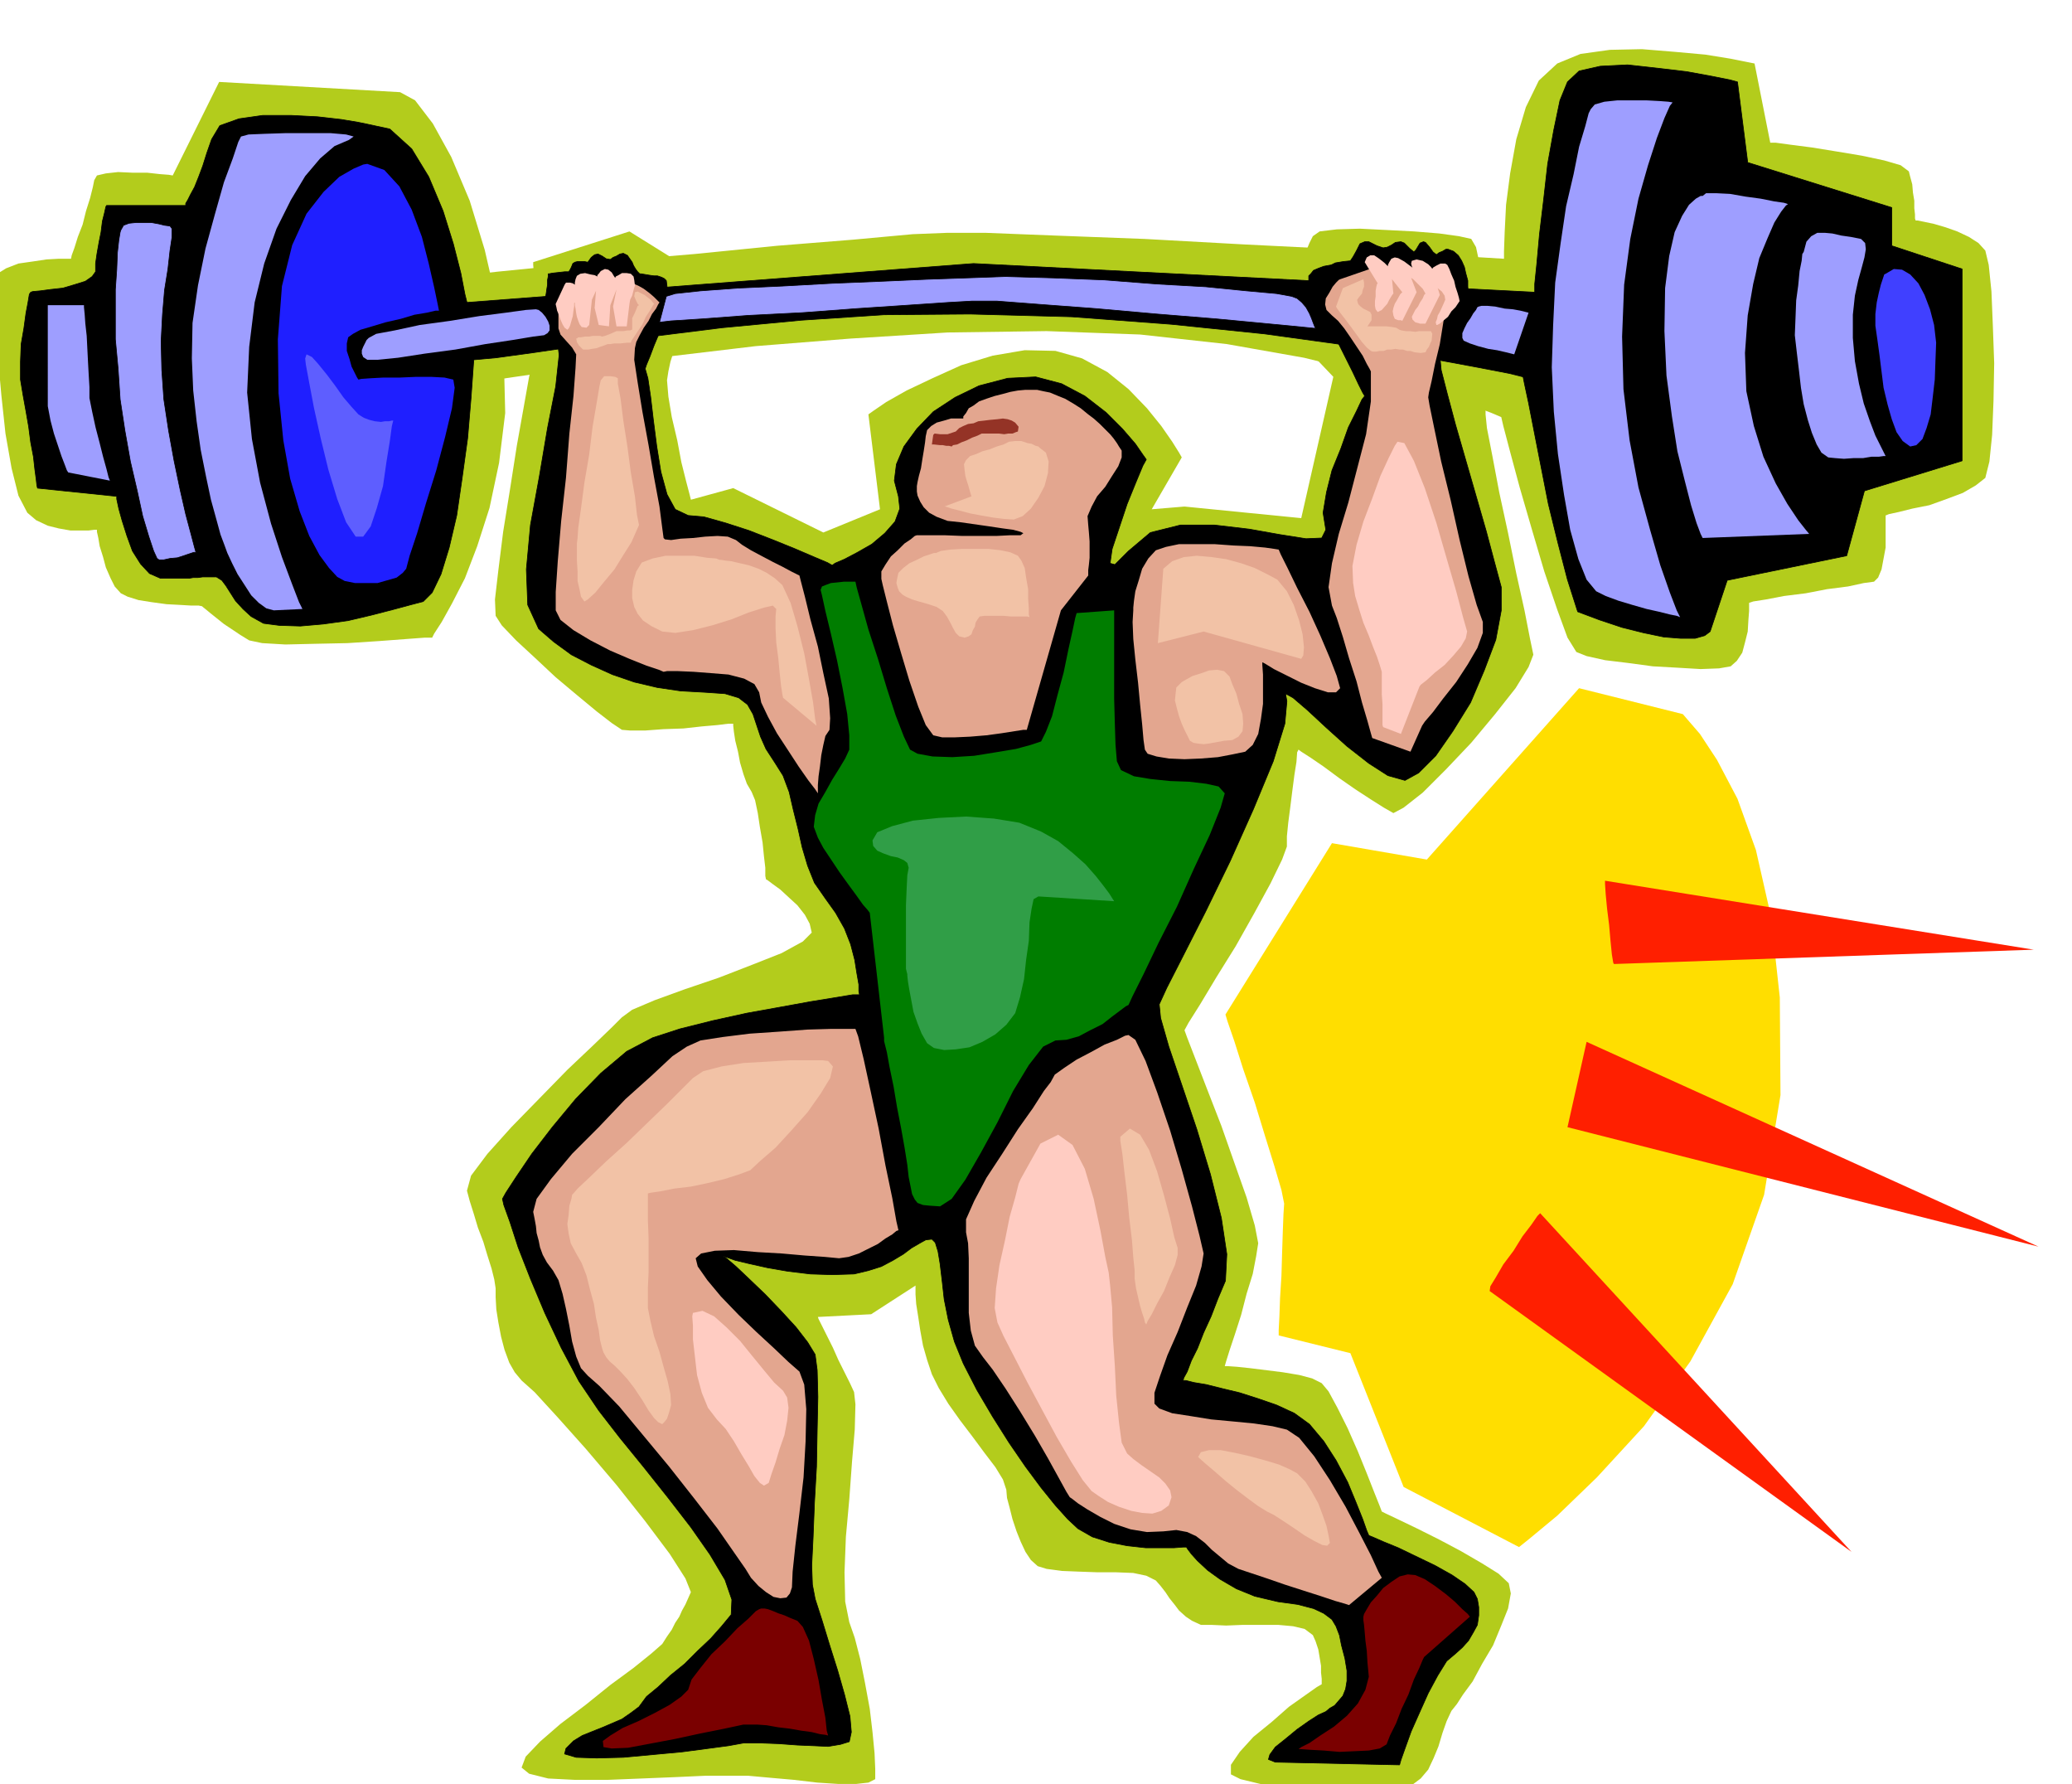
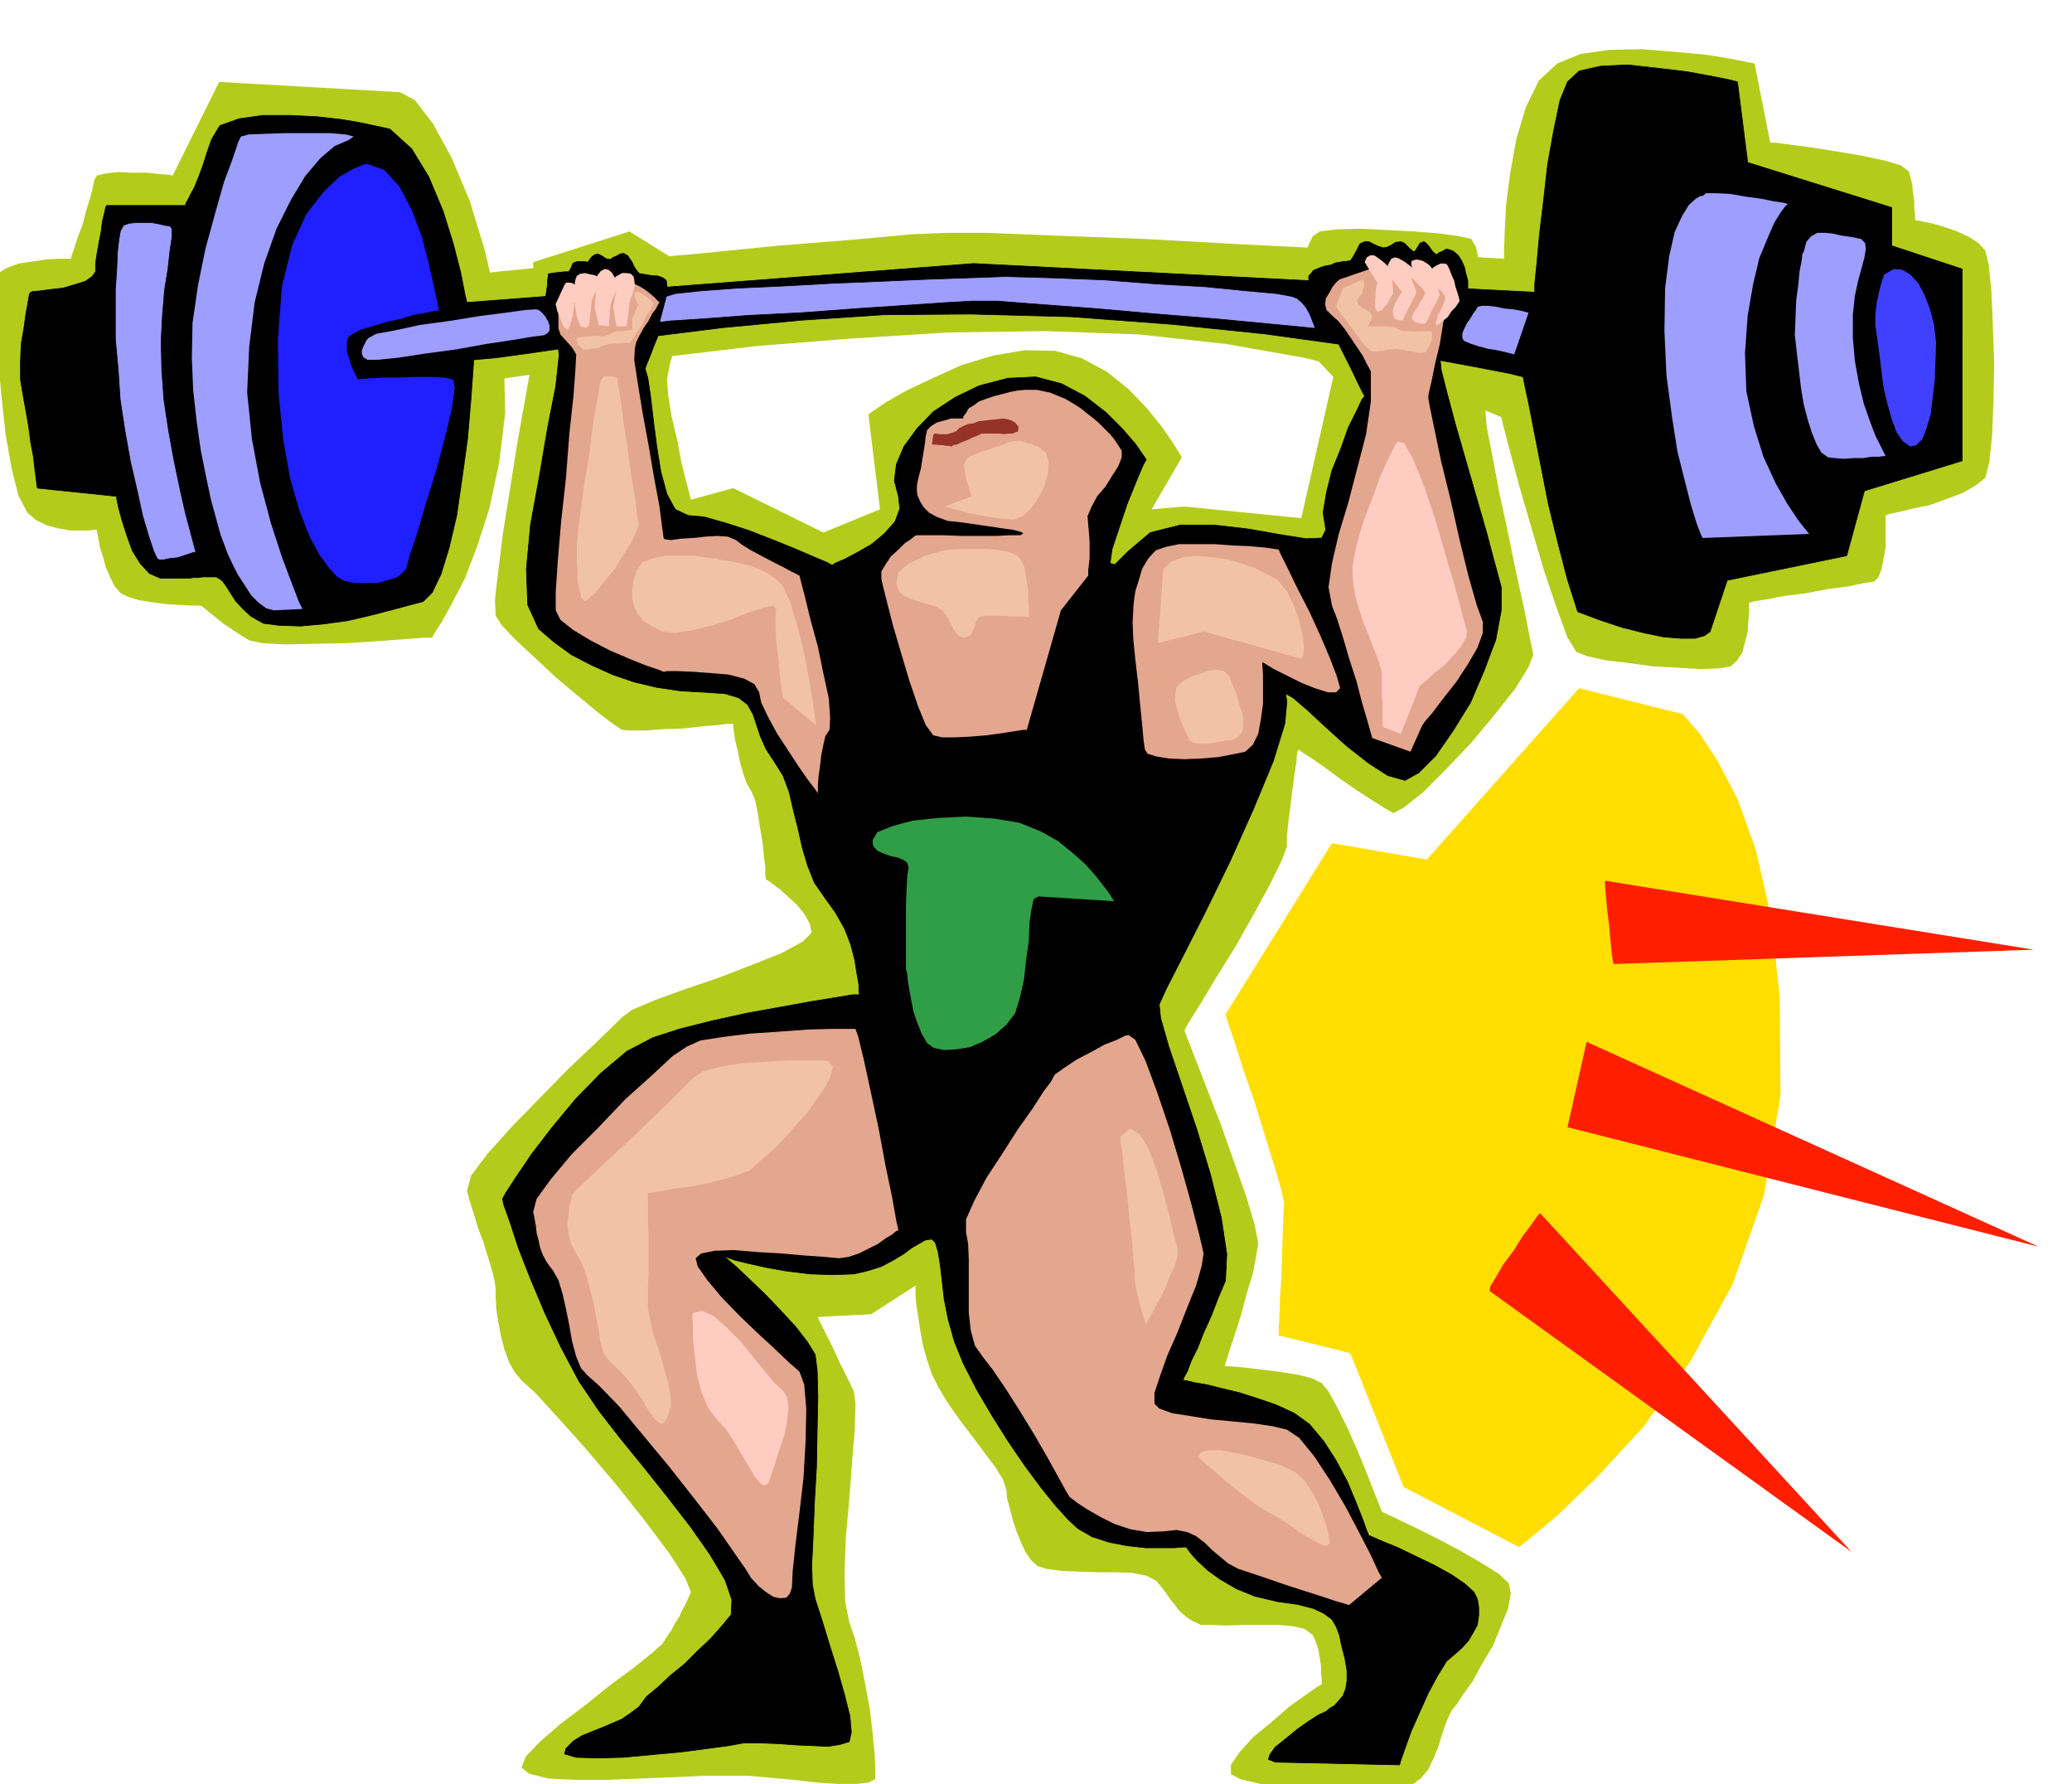
<svg xmlns="http://www.w3.org/2000/svg" width="490.455" height="422.178" fill-rule="evenodd" stroke-linecap="round" preserveAspectRatio="none" viewBox="0 0 3035 2613">
  <style>.pen0{stroke:#000;stroke-width:1;stroke-linejoin:round}.brush1{fill:#b3cc1c}.pen1{stroke:none}.brush2{fill:#000}.brush6{fill:#9e9eff}.brush8{fill:#ffccc2}.brush9{fill:#f2c2a6}</style>
  <path d="m702 401 26-3 70-7 101-9 119-10 120-12 112-9 87-8 51-2h55l102 4 132 5 145 8 141 7 122 7 85 5 33 2v-11l1-28 2-40 6-46 9-50 14-47 19-39 27-25 34-14 43-6 47-1 49 4 44 4 37 6 25 5 10 2 23 116h8l22 3 31 4 37 6 36 6 33 7 24 7 12 9 2 8 3 11 1 12 2 12v11l1 9v6l1 3h3l10 2 14 3 17 5 17 6 17 8 14 9 10 11 5 21 4 39 2 49 2 56-1 55-2 50-4 39-6 24-14 11-19 11-24 9-25 9-25 5-20 5-14 3-5 2v47l-3 16-3 16-5 12-6 6-15 2-23 5-31 4-31 6-32 4-26 5-19 3-6 2v12l-1 13-1 17-4 16-4 15-8 12-9 8-17 3-27 1-34-2-36-2-37-5-33-4-27-6-15-6-13-21-15-41-19-56-18-61-18-62-14-52-10-38-3-13-14-6-37-14-61-21-79-22-98-24-113-20-127-14-137-5-145 2-143 9-138 11-126 15-108 13-84 12-55 8-19 4-2-7-3-17-4-24-3-27-4-29-1-25v-19l4-10z" class="pen1 brush1" />
  <path d="m586 135-265-15-68 137-6-1-13-1-18-2h-21l-22-1-18 2-13 3-4 7-2 10-4 16-6 19-5 20-7 18-5 16-4 11-1 5H86l-18 1-20 3-21 3-18 7-13 8-4 12v22l2 39 3 49 5 56 6 56 9 51 10 40 13 25 13 11 17 8 16 4 17 3h27l8-1h4v3l2 9 2 12 5 16 4 15 7 16 6 12 9 10 10 5 16 5 19 3 22 3 19 1 17 1h11l5 1 1 1 5 4 6 5 10 8 10 8 12 8 12 8 13 8 19 4 34 2 43-1 48-1 46-3 40-3 27-2h11l3-6 11-17 15-27 19-37 18-47 18-56 14-66 9-73-2-80-10-81-18-78-22-72-27-64-27-49-26-34-22-12zm397 242-61-38-141 45v4l1 12v18l2 23v47l-1 21-2 18-6 25-8 45-10 56-10 64-10 62-7 56-5 43 1 24 9 14 21 22 27 25 31 29 31 26 29 24 22 17 15 10 12 1h22l27-2 29-1 27-3 23-2 16-2h7v3l1 9 2 13 4 16 3 16 5 17 5 14 7 12 5 12 4 19 3 20 4 23 2 20 2 17v12l1 5 2 1 8 6 11 8 13 12 12 11 11 14 7 13 3 13-13 13-31 17-43 17-49 19-50 17-44 16-33 14-15 11-14 14-28 27-38 36-41 42-41 42-35 39-24 32-6 22 4 15 6 19 6 20 8 21 6 20 6 19 4 16 2 13v13l1 18 3 19 4 21 5 19 7 19 8 14 10 12 19 17 33 36 42 47 45 53 42 53 36 48 23 36 8 20-4 9-4 9-5 9-4 9-6 9-5 10-7 10-7 11-16 14-26 21-34 25-36 29-37 28-30 26-21 22-6 16 11 9 28 7 39 2h48l50-2 49-2 44-2h63l33 3 34 3 34 4 31 2h26l18-2 10-5v-15l-1-23-3-31-4-34-7-38-7-35-8-31-8-23-6-30-1-43 2-52 5-55 4-55 4-47 1-37-2-18-6-13-8-16-9-18-8-18-9-18-7-14-5-10-1-3 78-4 65-42v13l1 14 3 19 3 20 4 22 6 21 7 21 10 20 14 23 17 24 19 25 17 23 16 21 11 18 5 15 1 12 4 15 4 16 6 18 6 15 7 15 8 12 10 9 13 4 22 3 25 1 28 1h27l25 1 19 4 14 7 7 8 7 9 6 9 8 10 6 8 10 9 9 6 13 6h15l22 1 25-1h51l22 2 17 4 12 9 4 9 4 12 2 12 2 12v10l1 9v8l-7 4-17 12-24 17-25 22-27 22-20 22-13 19v14l14 7 29 7 38 4 44 3h86l33-3 22-3 12-9 11-13 8-17 7-17 6-20 6-17 7-15 8-10 9-14 14-19 14-26 16-27 12-29 10-25 4-22-3-15-15-14-24-15-31-18-32-17-32-16-27-13-19-9-6-3-3-8-8-20-11-28-13-32-15-34-15-30-13-24-10-12-14-7-19-5-24-4-24-3-24-3-19-2-14-1h-4l2-7 5-16 8-24 9-28 8-31 9-29 5-26 3-19-5-26-12-41-18-51-19-54-21-54-17-44-12-31-4-11 6-11 17-27 24-40 28-45 27-48 24-44 17-35 7-19v-15l2-20 3-23 3-24 3-23 3-19 1-14 2-4 4 3 14 9 19 13 23 17 23 16 23 15 19 12 14 8 15-8 28-22 34-34 37-39 35-42 30-38 19-31 7-18-5-24-8-41-12-54-12-59-13-60-10-53-8-41-2-20v-50l-1-41-1-44-3-44-3-38-6-28-7-12-18-4-29-4-37-3-39-2-40-2-34 1-25 3-10 7-5 10-7 17-8 20-8 21-9 20-7 17-5 12-1 5 80 84-47 207-171-17-48 4 44-76-4-7-10-16-16-23-21-26-27-28-31-25-37-20-39-11-45-1-47 8-46 14-42 19-38 18-30 17-19 13-7 5 17 139-83 34-132-65-62 17-2-8-5-19-7-28-6-32-8-34-5-30-2-24 2-13 3-14 6-19 5-25 5-26 2-28-1-24-6-20-10-11z" class="pen1 brush1" />
  <path d="M804 401h-1v4l-1 5v7l-1 6-1 7-1 6v7l-3 6v13l2 7 2 6 4 6 5 6 7 8 3 25-5 46-12 61-12 71-13 71-6 65 2 52 16 35 22 19 26 19 29 15 31 14 32 11 34 8 34 5 36 2 29 2 20 6 13 10 8 14 5 15 6 18 8 18 13 20 12 19 9 24 6 26 7 28 6 27 8 27 10 25 16 23 15 21 13 23 9 23 6 23 3 19 3 17v10l1 5h-10l-24 4-37 6-44 8-50 9-50 11-48 12-40 13-38 20-38 32-37 38-34 41-30 39-23 34-15 23-5 9 2 9 9 25 12 37 18 46 21 50 24 51 26 49 29 43 31 40 35 43 35 44 34 44 28 40 22 37 10 29-1 22-14 17-16 18-19 18-19 19-21 17-18 17-17 14-11 15-12 9-13 9-14 6-14 6-15 6-15 6-13 8-11 11-2 8 17 5 30 1 39-1 43-4 43-4 38-5 30-4 22-4h26l26 1 27 2 24 1 21 1 18-3 13-4 3-14-2-23-8-32-10-35-12-38-11-36-10-31-4-21-1-28 2-41 2-51 3-53 1-54 1-48-1-39-3-23-11-18-17-22-22-24-23-24-24-23-19-18-14-12-5-3 4 1 14 5 21 5 27 6 29 5 33 4 32 1 32-1 21-5 19-6 17-9 15-9 12-9 12-7 9-5 9-1 5 5 4 13 3 18 3 25 3 27 6 30 9 32 13 32 20 39 23 39 24 38 24 35 23 31 21 26 18 20 15 14 21 12 25 8 26 5 27 3h42l13-1h5l1 2 6 8 9 10 15 14 18 13 24 14 27 11 34 8 29 4 23 6 15 7 12 9 6 10 5 13 3 15 5 19 3 18v15l-2 12-4 10-6 7-6 7-7 4-6 5-11 5-14 9-17 12-17 14-15 12-8 11-2 7 10 4 182 4 2-7 6-17 9-25 12-27 13-29 14-26 13-21 13-11 10-9 9-10 7-12 6-11 2-14v-12l-2-12-5-10-13-12-19-13-25-14-27-13-27-13-22-9-16-7-5-2-3-7-6-17-10-25-12-29-17-32-18-28-21-25-22-16-26-12-26-9-28-9-25-6-24-6-18-3-12-3h-4l1-4 5-9 6-16 9-18 9-23 11-24 10-26 11-26 2-39-8-53-16-64-20-66-22-65-19-56-12-42-2-20 11-24 24-47 33-65 36-74 34-76 29-70 17-55 3-33-2-11 11 6 21 18 28 26 30 27 32 25 28 18 25 7 20-11 25-25 25-36 26-42 20-47 17-45 8-43v-34l-10-37-12-45-15-52-15-52-15-52-12-45-9-35-2-21 1-10 4-9 6-10 8-11 7-12 7-12 5-14 4-13-1-10v-9l-3-11-2-9-4-9-5-8-7-6-8-3h-3l-5 3-5 2-4 3-5-4-5-7-6-7-3-1-5 2-3 5-3 5-3 3-6-5-4-4-4-4-5-2-8 1-6 4-6 3-6 1-9-3-6-3-6-3h-6l-7 3-5 10-5 9-4 6-10 1-6 1-6 1-6 3-11 2-8 3-7 3-4 5-3 3v12l4 8 10 22 13 25 13 25 13 26 11 22 9 19 6 12 3 5-4 5-8 17-12 24-11 31-13 32-8 32-5 30 4 25-6 12-23 1-38-6-45-8-51-6h-50l-44 11-32 27-20 20-7-2 3-21 10-30 12-36 13-32 10-24 5-9-5-7-11-16-19-22-24-24-31-24-34-18-38-10-41 2-42 11-35 17-32 21-24 25-19 26-11 26-3 24 6 23 2 18-7 19-15 17-19 16-21 12-19 10-14 6-4 3-7-4-19-8-28-12-32-13-36-14-34-11-32-9-23-2-19-9-12-22-9-33-6-37-5-39-4-34-4-27-4-14 2-6 5-12 6-16 8-19 6-21 5-20 1-19-2-16-3-3-4-2-6-2h-5l-7-1-6-1-6-1h-2l-3-3-3-4-3-5-2-5-7-10-6-3-5 1-5 3-5 2-4 3-6-1-6-4-6-3-5 1-5 4-5 7-5-1h-10l-4 1-3 2-2 5-2 4-2 3h-6l-9 1-9 1-5 1z" class="pen0 brush2" />
  <path d="m534 181-10-2-24-4-35-4-39-2h-41l-35 5-28 10-12 20-7 20-6 19-6 16-6 15-6 11-4 8-3 5v3H156l-1 2-2 9-3 12-2 16-3 15-3 17-2 14v12l-5 7-10 7-16 5-17 5-18 2-15 2-11 1-3 1-2 3-2 12-3 16-3 22-4 23-1 26v26l4 24 4 22 4 23 3 23 4 21 2 18 2 15 1 9 1 4 116 12v4l3 14 5 18 7 22 8 22 12 19 13 14 16 7h42l6-1h7l7-1h20l8 5 6 8 7 11 7 11 11 12 12 11 18 10 23 3 31 1 34-3 36-5 34-8 31-8 26-7 19-5 13-13 13-27 12-39 11-47 8-55 8-58 5-59 4-56 33-3 58-8 75-11 94-12 104-13 116-11 121-8 126-1 149 4 146 11 136 14 123 17 103 16 81 15 52 10 20 5 2 10 6 28 8 41 10 51 11 56 14 57 14 54 15 47 32 12 33 11 32 8 29 6 25 2h21l14-4 8-6 25-75 175-36 26-95 143-44V394l-103-34v-56l-211-66-15-118-11-3-25-5-38-7-42-5-45-5-40 2-31 7-17 16-11 27-9 43-9 50-6 53-6 50-4 44-3 29v12l-822-42-742 57-3-12-6-31-11-43-15-48-21-50-25-41-32-29-37-8z" class="pen0 brush2" />
-   <path d="m1202 864 2 8 5 23 8 33 9 39 8 40 7 39 3 31v21l-6 13-9 15-10 16-10 18-10 17-5 17-2 17 6 16 8 15 12 18 12 18 13 18 11 15 10 14 7 8 3 4 21 183v5l4 16 4 22 6 29 5 30 6 31 5 28 4 25 2 18 3 15 2 10 4 8 4 5 8 3 10 1 15 1 17-11 20-28 23-40 24-44 23-46 23-38 21-27 18-9 16-1 18-5 17-9 18-9 14-11 12-9 8-6 4-2 6-13 16-32 22-46 27-53 25-56 23-49 16-40 6-21-9-10-18-4-25-3-28-1-29-3-24-4-19-9-6-13-2-24-1-31-1-37V894l-55 4-2 7-4 19-6 27-7 34-9 33-8 31-9 23-7 14-15 5-22 6-30 5-31 5-32 2-29-1-22-4-11-6-9-19-12-31-13-40-13-43-14-43-10-36-7-25-2-9h-17l-9 1-10 1-8 3-5 2-2 5z" class="pen1" style="fill:#007d00" />
  <path d="m1951 887 7 18 9 28 9 31 11 34 8 31 8 27 5 18 2 7 56 20 17-38 4-6 12-14 15-20 19-24 17-26 14-24 8-22v-16l-9-25-12-42-13-53-13-58-14-57-10-48-7-34-2-12 1-7 4-17 5-25 7-29 5-31 4-27 1-23-2-14-7-9-7-5-9-3h-8l-9-1-6 1-4 1-1 1-48-4-55 19-2 1-4 4-5 6-5 9-5 8-1 9 2 8 8 8 9 8 9 11 9 13 10 15 8 12 6 12 4 7 2 4v44l-7 48-13 50-13 50-14 46-10 43-5 35 5 27zm-291 7v-4l1-10 2-14 5-16 5-17 9-15 11-12 15-5 19-4h52l28 2 24 1 22 2 14 2 6 1 3 7 10 20 14 29 18 35 16 35 14 33 10 26 5 18-6 6h-12l-19-6-20-8-22-11-18-9-13-8-4-2v4l1 14v43l-3 22-4 22-8 16-11 10-19 4-21 4-25 2-24 1-23-1-18-3-13-4-4-6-2-14-2-23-3-29-3-32-4-34-3-30-1-25 1-17zm-7 622-5 1-12 6-18 7-20 11-21 11-18 12-14 10-6 11-10 13-16 25-22 31-23 36-23 35-18 34-12 27v19l3 16 1 22v80l3 26 6 22 12 17 14 18 19 28 21 33 22 36 19 33 16 29 11 20 5 8 3 2 9 7 14 9 19 11 20 10 24 8 24 4 24-1 19-2 16 3 13 6 13 10 10 10 12 10 12 10 15 8 18 6 24 8 26 9 28 9 25 8 21 7 14 4 6 2 48-40-5-9-11-24-17-33-20-38-23-39-23-35-22-27-18-12-21-5-27-4-31-3-32-3-31-5-26-4-19-7-7-7v-16l8-24 11-31 15-34 14-36 13-32 8-28 3-19-6-26-11-43-15-54-17-57-19-56-17-46-15-31-10-7zm-400-9h-35l-35 1-41 3-44 3-40 5-32 5-20 9-21 14-30 28-39 35-39 41-39 39-31 37-21 29-5 19 2 10 2 11 1 10 3 11 2 10 4 11 6 11 9 12 8 14 6 20 5 22 5 25 4 23 6 22 7 17 10 11 17 15 29 30 34 41 39 47 37 47 34 44 25 36 16 23 8 13 11 12 11 9 11 7 10 2 9-1 5-6 3-9 1-23 4-38 6-48 6-52 3-53 1-47-3-36-7-19-16-14-21-20-26-24-26-25-26-27-20-24-14-20-3-12 8-7 20-4 28-1 35 3 35 2 34 3 29 2 21 2 14-2 15-5 14-7 14-7 11-8 10-6 6-5 3-1-3-13-6-34-10-48-10-54-12-56-10-46-8-33-4-11zm-82-664 2 8 6 23 8 33 11 40 8 39 8 37 2 29-1 17-6 9-3 13-3 15-2 17-2 14-1 13v12l-4-6-10-13-14-20-15-23-17-26-13-24-10-21-3-15-7-12-15-8-23-6-25-2-26-2-23-1h-16l-5 1-7-3-18-6-25-10-28-12-29-15-25-15-19-15-7-14v-27l3-45 5-59 7-63 5-65 6-55 3-41 1-20-6-10-9-10-8-9-3-9v-22l5-17 9-13 12-10 12-7 16-4 15-1 16 2 8 1 8 2 8 3 9 4 7 4 8 6 7 6 8 8-2 3-3 6-6 8-5 10-7 10-6 11-5 10-2 9-1 17 5 33 7 43 9 49 8 47 8 43 4 31 2 15 2 2 9 1 14-2 18-1 18-2 18-1 15 1 12 5 9 7 13 8 15 8 17 9 14 7 13 7 8 4 4 2zm120 5 2 9 6 24 9 35 12 41 12 40 13 38 11 27 11 15 13 3h19l22-1 24-2 22-3 19-3 13-2h5l50-175 40-51v-8l1-8 1-10v-24l-1-13-1-11-1-13 6-14 8-15 12-14 10-16 9-14 5-13v-10l-4-6-3-5-5-7-5-6-8-8-7-7-9-8-8-6-11-9-11-7-12-7-10-4-12-5-10-2-9-2h-17l-11 1-11 2-11 3-12 3-12 4-11 4-8 6-7 4-4 7-4 5v3h-18l-10 3-11 3-8 5-6 6-2 9-1 9-2 13-2 12-2 13-3 11-2 9-1 6v8l1 6 4 9 5 8 8 8 11 6 16 6 19 2 21 3 21 3 20 3 15 2 11 3 4 2-4 3h-15l-20 1h-51l-26-1h-40l-3 1-6 5-9 6-10 10-10 9-8 12-6 10v11z" class="pen1" style="fill:#e3a68f" />
  <path d="m538 240-6 1-14 6-21 12-23 22-25 32-21 46-15 60-6 78 1 79 7 69 10 56 14 48 14 36 15 28 14 19 12 13 11 6 15 3h33l14-4 14-4 9-7 5-6 5-19 11-33 13-44 15-48 13-49 10-42 4-30-2-12-13-3-19-1h-23l-23 1h-24l-19 1-14 1-4 1-2-3-3-6-5-10-3-11-4-12v-11l2-9 7-5 11-6 17-5 20-6 22-5 20-6 18-3 13-3h5l-2-10-5-24-8-35-10-39-15-40-18-34-22-24-25-9z" class="pen1" style="fill:#1f1fff" />
  <path d="m353 200-4 8-8 24-13 35-13 46-14 51-11 54-8 55-1 52 2 47 5 45 6 42 8 40 7 33 8 29 6 22 6 16 4 11 7 15 8 16 11 17 9 14 11 11 11 8 11 3 42-2-5-10-10-26-15-40-16-49-16-60-12-64-7-68 3-67 8-65 14-57 18-51 21-42 21-35 22-26 21-18 21-9 7-5-11-3-23-2h-65l-31 1-24 1-11 3z" class="pen1 brush6" />
  <path d="m177 337-1 3-2 12-2 18-1 25-2 29v73l4 43 3 45 7 46 8 45 10 43 8 37 9 30 7 21 5 11 3 2h7l9-2 11-1 9-3 9-3 6-2h3l-2-7-5-19-8-30-8-35-9-43-8-44-7-46-3-43-1-42 2-39 3-36 5-31 3-27 3-20v-12l-3-4-8-1-8-2-11-2h-23l-10 1-8 3-4 7z" class="pen0 brush6" />
-   <path d="M123 447v3l1 10 1 14 2 18 1 20 1 20 1 18 1 17v16l4 20 5 23 6 23 5 20 5 18 3 12 2 5-61-12-2-3-3-8-5-13-5-15-6-18-5-19-4-21V447h53zm2207-287-3 6-5 19-9 30-8 40-11 47-8 54-8 58-3 62-2 62 3 65 6 62 9 60 9 51 12 43 12 30 14 17 14 7 19 7 20 6 21 6 18 4 16 4 10 2 5 2-5-10-10-26-14-40-15-52-17-62-13-69-9-75-2-77 3-76 9-67 12-59 14-49 13-40 11-29 8-18 4-5-6-1-13-1-19-1h-43l-19 2-14 4-6 7z" class="pen1 brush6" />
  <path d="M2494 287h-3l-7 4-10 9-10 16-11 24-8 35-6 47-1 63 3 65 8 60 8 51 11 44 9 35 8 26 6 16 3 6 156-6-5-6-11-14-16-24-17-30-18-39-14-45-11-51-2-56 4-55 8-46 9-38 12-29 10-23 10-16 7-9 3-2-6-2-14-2-20-4-22-3-23-4-20-1h-15l-5 4z" class="pen1 brush6" />
  <path d="m2642 369-2 3-1 10-3 15-2 21-3 22-1 26-1 25 3 26 3 25 3 26 4 24 6 23 6 19 7 17 7 12 10 7 10 1 13 1 14-1h14l12-2h11l7-1h3l-2-4-5-10-8-16-8-21-9-26-7-29-6-33-3-34v-34l3-28 5-23 5-18 4-15 2-12-1-9-6-6-15-3-14-2-13-3-11-1h-11l-9 5-7 8-4 15z" class="pen1 brush6" />
  <path d="m2762 401-2 1-2 6-3 9-3 12-3 14-2 17v17l3 21 3 22 3 24 3 24 6 25 6 21 7 19 9 13 11 8 9-2 9-9 6-16 6-20 3-25 3-26 1-28 1-26-3-26-6-23-8-21-9-17-12-13-12-7-12-1-12 7z" class="pen1" style="fill:#4040ff" />
  <path d="m1015 1923-1 5 1 14v20l3 26 3 26 7 26 9 22 13 17 13 14 12 18 11 19 11 18 8 14 8 10 6 4 7-4 4-13 6-17 6-20 7-20 4-21 2-19-2-15-6-10-13-12-15-18-18-22-17-21-20-20-18-16-17-8-14 3z" class="pen1 brush8" />
  <path d="m1213 1554-8-1h-48l-33 2-35 2-32 5-27 7-15 10-15 15-23 23-29 28-30 29-30 27-25 24-17 16-6 7-2 2-1 6-3 10-1 13-2 14 2 14 3 14 8 15 8 14 7 18 5 20 6 22 3 20 4 18 2 15 3 12 2 6 4 7 5 6 8 7 8 8 10 11 10 13 12 18 9 15 8 11 6 6 6 3 3-3 4-5 3-9 3-11-1-16-4-19-6-21-6-22-8-23-5-21-4-20v-30l1-22v-51l-1-26v-39l4-1 14-2 20-4 25-3 24-5 25-6 22-7 16-6 15-14 22-19 23-25 24-27 19-27 14-23 4-17-7-8z" class="pen1 brush9" />
-   <path d="m1495 1727-3 7-5 20-8 28-7 35-8 36-5 34-2 29 4 21 9 20 16 31 19 37 22 41 21 39 21 36 17 27 13 16 10 7 14 9 16 7 18 6 16 3 15 1 13-4 11-8 4-12-2-10-7-10-9-9-13-9-13-9-12-9-9-8-8-16-4-30-4-39-2-43-3-45-1-41-3-33-2-18-5-23-7-38-10-47-13-44-18-35-21-15-26 13-29 52z" class="pen1 brush8" />
  <path d="M1641 1665v6l3 19 3 27 4 33 3 33 4 33 2 26 2 19v12l2 14 3 13 3 13 3 10 3 9 1 5 2 3 2-5 6-10 8-16 10-18 8-20 8-18 4-15v-10l-5-16-6-27-9-34-10-35-12-32-13-22-15-9-14 12zm114 469 2 2 9 8 13 11 16 14 16 13 17 13 15 11 13 8 10 5 14 9 15 10 16 11 14 8 12 6 7 1 4-4-2-11-3-14-6-17-6-16-10-18-9-14-12-12-11-6-16-7-20-6-22-6-22-5-21-4h-17l-12 3-4 7zM1054 820l-5-2-13-1-19-3h-42l-19 4-16 6-8 13-4 13-2 14v12l3 13 5 10 8 10 12 8 16 8 19 2 26-4 28-7 29-9 25-10 22-7 13-3 5 5-1 11v17l1 21 3 23 2 21 2 19 2 13 1 5 49 41-2-10-3-24-6-34-7-38-10-40-10-34-12-26-11-10-12-8-12-6-14-5-13-3-13-3-9-1-6-1h-2zm650 13-8 109 67-17 143 40 3-5 1-12-2-19-5-20-8-23-10-20-14-17-15-8-18-9-20-7-22-6-21-3-22-2-19 2-17 6-13 11zm25 168 2-2 7-4 9-5 13-4 11-4 12-1 10 2 8 8 4 11 6 14 4 15 5 15 1 14-1 11-6 8-9 5-12 1-11 2-11 2-8 1-9-1-6-1-5-3-3-6-5-10-4-9-4-11-3-11-3-12 1-10 1-9 6-6z" class="pen1 brush9" />
  <path d="m2047 647-4 6-9 18-12 26-12 33-13 34-10 34-6 31 1 25 3 19 6 20 6 19 8 19 6 16 6 15 4 12 3 10v33l1 14v31l1 3 26 10 27-69 2-3 9-7 12-11 14-11 13-14 11-13 7-12 2-10-6-21-10-38-14-48-15-52-17-51-16-40-14-26-10-2z" class="pen1 brush8" />
  <path d="M1371 810h-3l-6 2-9 3-10 5-11 5-9 7-7 7-2 9-1 6 2 7 2 5 5 5 5 3 9 4 10 3 14 4 12 4 9 6 6 8 5 9 4 8 4 7 5 5 8 2 6-2 4-3 2-6 3-5 1-6 3-5 3-4 7-1h28l11 1h24l3 1-1-4v-9l-1-14v-14l-3-17-2-14-5-11-5-7-11-5-14-3-18-2h-39l-17 1-14 2-7 3zm152-154-2-2-4-1-6-3-6-1-9-3h-9l-9 1-8 4-10 3-10 4-11 3-9 4-9 3-6 6-3 6 1 9 1 8 2 7 2 6 2 7 2 7 1 3-40 15h2l9 3 12 3 15 4 16 3 17 3 16 2 15 1 13-5 12-11 11-16 9-17 5-19 1-17-4-13-9-7z" class="pen1 brush9" />
  <path d="m1367 637-2 14h3l9 1h4l5 1h4l4 1 2-2 6-1 6-3 8-3 8-4 8-3 6-3h25l8 1 6-1h6l5-2 3-1 1-7-5-6-5-3-6-2-7-1-8 1-11 1-8 1-9 1-7 3-8 1-7 3-6 3-5 5-6 2-6 2h-11l-8-1-2 2z" class="pen1" style="fill:#943326" />
  <path d="m540 495-3 3-5 10-2 5v5l2 5 6 4h15l30-3 39-6 45-6 44-8 40-6 30-5 16-2 5-3 3-4v-7l-2-6-4-7-5-6-5-4-4-1-15 1-29 4-39 5-43 7-44 6-37 8-27 5-11 6z" class="pen1 brush6" />
-   <path d="m976 434-10 38 17-2 47-3 66-5 79-4 80-6 75-5 59-4 35-2h36l65 5 80 6 90 8 86 7 74 7 52 5 20 2-1-2-2-5-3-8-3-7-5-9-6-7-7-6-8-3-22-4-44-4-60-6-71-4-77-6-76-3-69-2-56 2-58 2-68 3-73 3-72 4-66 3-54 4-37 4-13 4z" class="pen0 brush6" />
-   <path d="m1112 2357-5 3-11 11-16 14-18 19-20 19-16 20-13 17-5 15-10 10-17 12-22 12-24 12-23 10-18 11-11 8 1 9 12 2 24-1 32-6 37-7 37-8 35-7 28-6h20l14 1 17 3 17 2 17 3 15 2 12 3 8 1 4 1-2-7-2-19-5-26-5-29-7-31-7-27-9-20-8-9-10-4-9-4-9-3-7-3-8-3-5-1h-5l-3 1zm885 11v5l1 7 1 11 1 12 2 15 1 17 2 21-5 19-11 20-16 18-19 16-20 13-16 11-12 6-4 3h4l14 1 19 1 23 2 22-1 21-1 16-3 10-6 5-13 9-18 8-21 10-21 8-22 8-17 5-12 2-4 67-59-3-4-8-7-11-11-13-11-16-12-15-10-14-6-11-1-12 3-12 8-12 9-9 11-9 10-6 10-4 7-1 4z" class="pen1" style="fill:#7a0000" />
+   <path d="m976 434-10 38 17-2 47-3 66-5 79-4 80-6 75-5 59-4 35-2h36l65 5 80 6 90 8 86 7 74 7 52 5 20 2-1-2-2-5-3-8-3-7-5-9-6-7-7-6-8-3-22-4-44-4-60-6-71-4-77-6-76-3-69-2-56 2-58 2-68 3-73 3-72 4-66 3-54 4-37 4-13 4" class="pen0 brush6" />
  <path d="M1329 1427v2l1 9 2 12 3 16 3 16 6 17 6 15 8 14 10 7 15 3 17-1 20-3 19-8 19-11 16-14 13-17 7-23 6-27 3-28 4-28 1-27 3-20 3-14 7-4 111 7-2-3-5-8-9-12-11-14-15-17-18-16-22-18-25-14-32-13-37-6-41-3-40 2-38 4-30 8-22 9-7 12 1 8 6 7 9 4 11 4 10 2 9 4 5 4 2 7-2 11-1 20-1 24v93l2 8z" class="pen1" style="fill:#309e47" />
  <path d="m827 417-13 28v1l1 4 1 5 3 7 2 6 3 7 3 5 4 3 2-2 2-4 2-7 2-7 1-8 1-6v-5l1-1v4l1 5 1 7 1 5 2 6 2 5 3 4 7 1 4-4 4-37 6-13-2 25 6 25 15 2 2-31 9-23-5 25 5 29h15l4-33 1-6 3-6 2-8 2-7-1-8-1-5-4-4-6-1h-7l-5 3-4 2-1 2-2-3-3-5-5-4-5-1-6 3-3 4-2 2v2l-4-2-6-1-8-2-7 1-5 3-2 5-1 5v3l-3-2-4-1h-6l-2 3z" class="pen1 brush8" />
  <path d="m958 445-2 3-4 7-6 9-5 11-6 9-6 9-4 6-1 3h-6l-9 1h-9l-6 1h-4l-5 2-6 2-5 2-7 1-5 1h-8l-6-6-3-5-1-5 2-1 1-1h4l6-1h6l5-1h11l3 1 4-1 8-3 9-4h10l6-1h4l2-1h1v-17l2-4 2-4 2-5 2-5 2-1-2-2-2-4-3-7 1-6 4-1 10 5 9 7 5 6zm1039-36-30 13-10 27 1 2 5 7 7 9 9 12 8 11 8 11 7 8 6 5 3 1h5l5-1h6l5-2h6l6-1 6 1h5l6 2h5l6 2 9 1 7-1 2-4 3-4 2-5 2-4 1-10-2-4h-17l-6 1-8-1h-6l-6-1-3-1-5-3-6-1-8-1h-28l2-3 4-6v-8l-2-4-4-2-6-3-4-3-3-3-1-2-1-4v-1l2-3 5-6 1-5 2-5v-6l-1-5z" class="pen1 brush9" />
  <path d="m1999 384 19 31-1 1-1 4-1 6v8l-1 7v7l1 5 3 4 6-3 8-9 3-6 3-5 2-3 1-1-2-21 15 19-3 3-5 9-3 5-2 6-1 5 1 6 2 5 5 2h4l2 1 21-42-8-21 3 2 7 7 7 7 4 7-2 2-2 5-4 6-3 6-4 5-3 6-2 4 1 4 4 4 7 2h8l21-42-3-10 1 1 5 4 4 6 1 6-3 7-5 11-3 5-1 5-2 5 1 4h1l4-2 6-5 6-5 5-8 6-6 4-6 2-3-1-5-2-7-3-9-2-9-4-9-3-8-3-6-3-2h-7l-6 3-5 3-1 2-2-3-4-4-8-5-9-2-7 2-1 4 1 4 1 2-4-3-8-6-9-5-5-1-5 2-3 5-2 4v2l-2-2-3-3-5-4-4-3-6-4h-6l-5 3-3 7z" class="pen1 brush8" />
  <path d="m880 557-2 9-4 24-6 35-5 41-7 41-5 38-4 28-1 15-1 8v25l1 16v14l3 13 2 10 5 7 5-3 11-10 13-16 15-18 13-21 12-19 7-16 4-9-3-15-3-27-6-35-5-38-6-38-4-32-4-22v-8l-4-2-7-1h-9l-5 6z" class="pen1 brush9" />
  <path d="m2166 449-2 1-2 4-4 5-4 7-5 7-4 8-3 7v7l2 4 9 4 12 4 15 4 13 2 13 3 8 2 4 1 21-61-4-1-8-2-11-2-12-1-14-3-11-1h-9l-4 1z" class="pen1 brush6" />
-   <path d="m447 525 1 9 5 27 7 37 10 45 11 45 13 43 13 34 14 21h11l11-15 9-27 9-32 5-35 5-31 3-22 2-8h-2l-4 1h-6l-6 1-9-1-8-2-8-3-8-5-10-11-12-14-12-17-12-16-13-16-9-10-8-4-2 6z" class="pen1" style="fill:#5e5eff" />
  <path d="m1951 1235-156 251 3 10 10 29 13 41 17 49 15 49 14 45 10 34 4 20-1 15-1 26-1 31-1 34-2 32-1 28-1 19v8l105 26 78 196 169 88 15-12 41-34 58-56 69-75 68-95 62-113 46-131 24-146-1-143-13-119-22-97-27-75-30-57-25-38-19-22-6-7-152-38-223 251-139-24z" class="pen1" style="fill:#ffde00" />
  <path d="m2182 1891 530 382-456-496-4 4-9 13-13 17-13 21-15 20-11 19-8 13-1 7zm114-240 690 175-662-300-28 125zm68-239 615-21-628-101v5l1 15 2 21 3 24 2 23 2 20 2 12 1 2z" class="pen1" style="fill:#ff1f00" />
</svg>